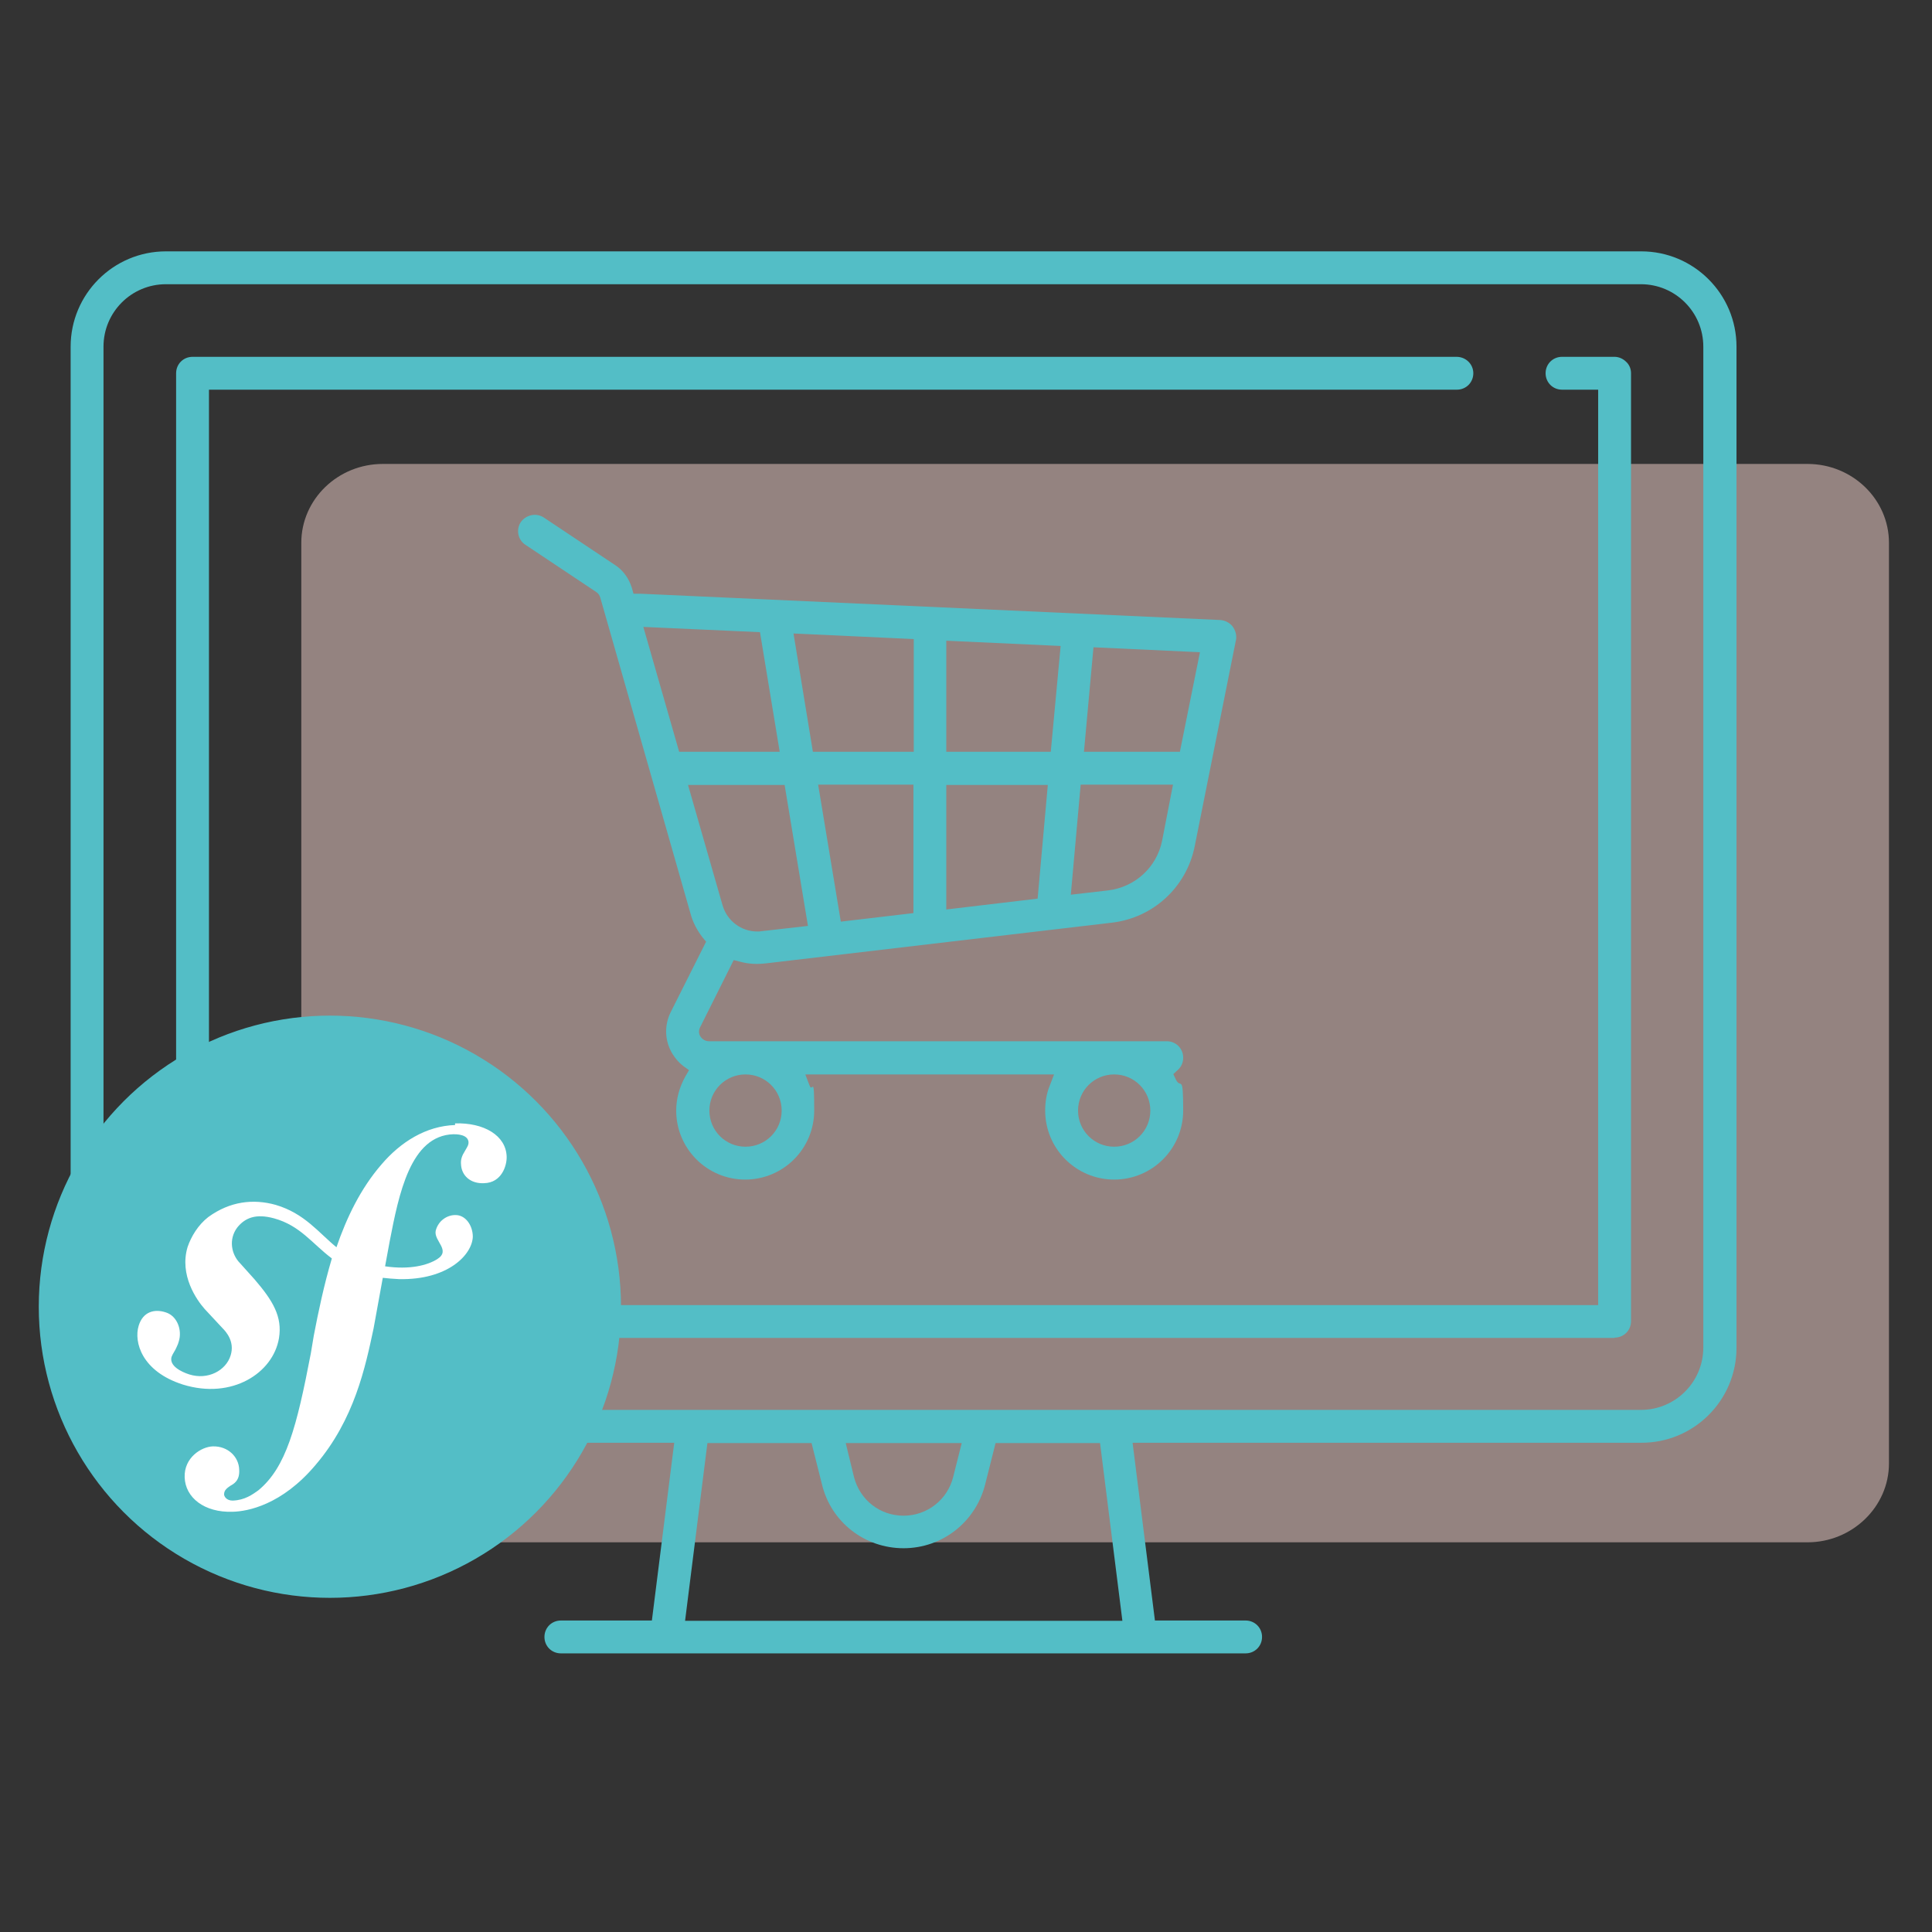
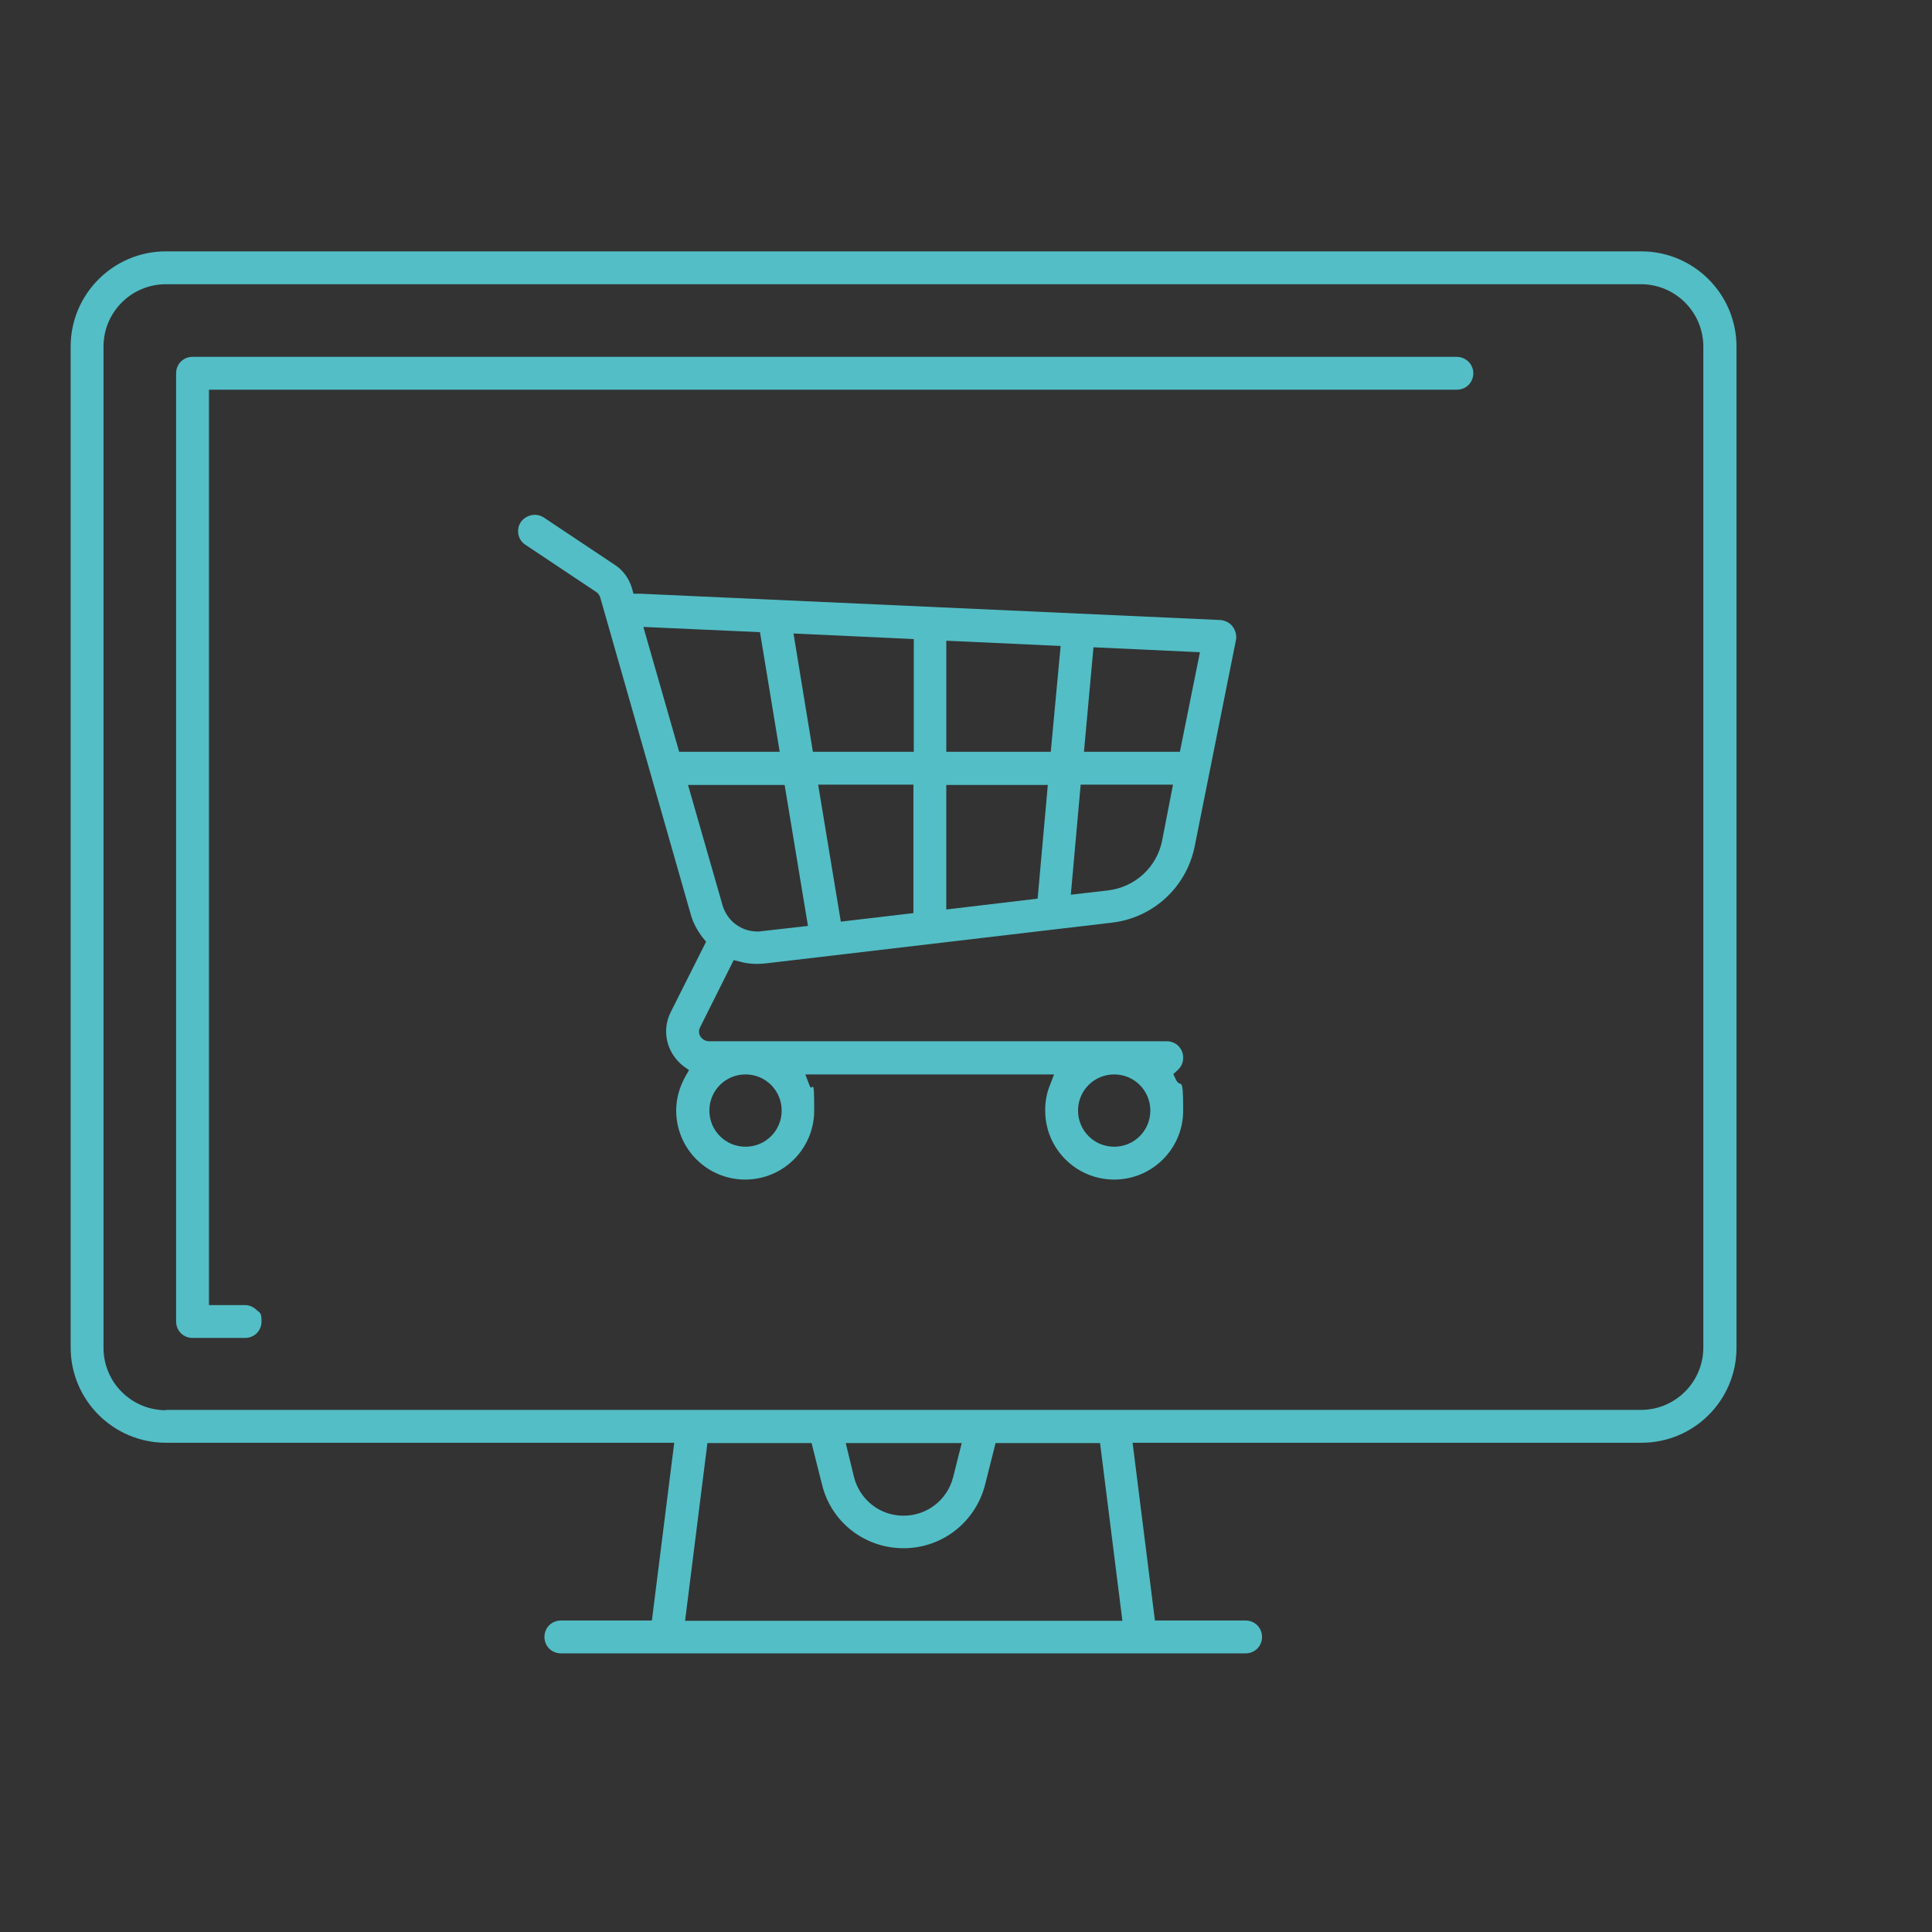
<svg xmlns="http://www.w3.org/2000/svg" version="1.1" viewBox="0 0 588 588">
  <rect x="0" y="0" width="588" height="588" fill="#333333" stroke="none" />
  <defs>
    <style>
      .cls-1 {
        fill: #fff;
      }

      .cls-2 {
        stroke: #53bec6;
        stroke-miterlimit: 10;
        stroke-width: 2px;
      }

      .cls-2, .cls-3 {
        fill: #53bec6;
      }

      .cls-4 {
        fill: #f6d4ce;
        isolation: isolate;
        opacity: .5;
      }
    </style>
  </defs>
  <g>
    <g id="Layer_1">
-       <path class="cls-4" d="M116.5,141.2h433.6c13.7,0,24.8,10.8,24.8,24v280.2c0,13.2-11.2,24-24.8,24H116.5c-13.7,0-24.8-10.8-24.8-24V165.2c0-13.2,11.1-24,24.8-24Z" />
      <path class="cls-3" d="M528.5,410.2V105.5c0-16-13-29-29-29H50.5c-16,0-29,13-29,29v304.6c0,16,13,29,29,29h154.7l-6.8,54.1h-27.7c-2.8,0-5,2.2-5,5s2.2,5,5,5h208.4c2.8,0,5-2.2,5-5s-2.2-5-5-5h-27.6l-6.8-54.1h154.7c16.1.1,29.1-12.9,29.1-28.9ZM208.5,493.3l6.8-54.1h31.7l3.2,12.7c2.8,11.4,13,19.3,24.8,19.3s21.9-8,24.8-19.3l3.2-12.7h31.8l6.8,54.1h-133.1ZM257.4,439.2h35.3l-2.6,10.3c-1.7,6.9-7.9,11.8-15.1,11.8s-13.3-4.8-15.1-11.8l-2.5-10.3ZM50.5,429.2c-10.5,0-19-8.5-19-19V105.5c0-10.5,8.5-19,19-19h448.9c10.5,0,19,8.5,19,19v304.6c0,10.5-8.5,19-19,19H50.5Z" />
      <path class="cls-3" d="M443.3,108.6H58.6c-2.8,0-5,2.2-5,5v288.6c0,2.8,2.2,5,5,5h16c2.8,0,5-2.2,5-5s-.5-2.6-1.5-3.5c-.9-.9-2.2-1.5-3.5-1.5h-11V118.6h379.8c2.8,0,5-2.2,5-5s-2.3-5-5.1-5Z" />
-       <path class="cls-3" d="M491.4,407.1c2.8,0,5-2.2,5-5V113.6c0-1.3-.5-2.6-1.5-3.5-.9-.9-2.2-1.5-3.5-1.5h-16c-2.8,0-5,2.2-5,5s2.2,5,5,5h11v278.6H106.7c-2.8,0-5,2.2-5,5s2.2,5,5,5h384.7Z" />
      <path class="cls-3" d="M375.1,190.6c-.9-1.1-2.3-1.8-3.7-1.9l-176.4-8h-2.2l-.5-1.8c-.9-2.9-2.7-5.4-5.2-7l-21.6-14.4c-1.1-.7-2.4-1-3.8-.7-1.3.3-2.4,1-3.2,2.1-1.5,2.3-.9,5.4,1.4,6.9l21.6,14.4c.6.4,1,1,1.2,1.7l27.5,96.3c.7,2.6,2,5,3.7,7.2l1,1.2-10.8,21.5c-2,4.1-1.8,8.8.6,12.7.9,1.4,1.9,2.6,3.2,3.6l1.8,1.3-1.1,1.9c-1.8,3.2-2.8,6.8-2.8,10.4,0,11.6,9.4,21,21,21s21-9.4,21-21-.5-5.2-1.4-7.6l-1.3-3.4h75.7l-1.3,3.4c-1,2.4-1.4,5-1.4,7.6,0,11.6,9.4,21,21,21s21-9.4,21-21-.7-6.4-2.2-9.4l-.8-1.7,1.4-1.3c1.1-1,1.6-2.3,1.6-3.7,0-2.8-2.2-5-5-5h-139.3c-1.5,0-2.3-1-2.6-1.4s-.8-1.6-.1-2.9l10.2-20.4,2,.5c2.5.7,5.1.8,7.8.5l105.4-12.4c12.5-1.5,22.6-10.8,25.1-23.2l12.6-63c.2-1.3-.2-2.8-1.1-4ZM339.1,327c6.1,0,11,4.9,11,11s-4.9,11-11,11-11-4.9-11-11,4.9-11,11-11ZM226.9,327c6.1,0,11,4.9,11,11s-4.9,11-11,11-11-4.9-11-11,4.9-11,11-11ZM195.8,190.8l35.5,1.6,6,36.4h-30.6l-10.9-38ZM231.8,283.4c-.4.1-.9.1-1.3.1-4.9,0-9.2-3.2-10.6-8l-10.5-36.6h29.4l7.1,42.9-14.1,1.6ZM278,277.9l-22.1,2.6-6.9-41.7h29v39.1ZM278,228.8h-30.6l-5.9-36,36.6,1.7v34.3h-.1ZM315.8,273.5l-27.8,3.3v-37.9h30.9l-3.1,34.6ZM319.8,228.8h-31.8v-33.8l34.8,1.6-3,32.2ZM353.7,255.8c-1.6,8.1-8.2,14.2-16.5,15.2l-11.3,1.3,3-33.5h28.1l-3.3,17ZM359.1,228.8h-29.2l2.9-31.8,32.4,1.5-6.1,30.3Z" />
      <g>
-         <circle class="cls-2" cx="100.4" cy="397.7" r="87.6" />
-         <path class="cls-1" d="M138.5,342.4c-8.9.3-16.6,5.2-22.4,12-6.4,7.4-10.6,16.2-13.7,25.2-5.5-4.5-9.7-10.3-18.5-12.9-6.8-1.9-13.9-1.1-20.5,3.7-3.1,2.4-5.2,5.9-6.3,9.1-2.6,8.6,2.8,16.2,5.2,18.9l5.4,5.8c1.1,1.1,3.8,4.1,2.5,8.3-1.4,4.6-6.9,7.6-12.6,5.8-2.5-.8-6.1-2.6-5.4-5.3.4-1.1,1.1-1.9,1.5-2.9.4-.8.6-1.4.7-1.8,1.1-3.4-.4-7.8-4-8.9-3.4-1.1-6.9-.2-8.2,4.1-1.5,4.9.9,13.9,13.5,17.9,14.9,4.6,27.4-3.5,29.2-14.1,1.1-6.6-1.9-11.5-7.4-17.9l-4.4-4.9c-2.7-2.7-3.6-7.3-.9-10.9,2.4-3,5.7-4.3,11.2-2.8,8,2.2,11.6,7.7,17.6,12.2-2.4,8.1-4.1,16.2-5.5,23.5l-.9,5.4c-4.3,22.4-7.5,34.7-16,41.7-1.7,1.2-4.1,3-7.8,3.1-1.9,0-2.6-1.3-2.6-1.9,0-1.4,1.1-2,1.9-2.6,1.1-.6,2.9-1.6,2.7-4.9-.1-3.9-3.4-7.2-8-7.1-3.5.1-8.8,3.4-8.6,9.4.2,6.2,6,10.8,14.6,10.5,4.6-.1,15-2.1,25.2-14.2,11.9-13.9,15.2-29.9,17.7-41.6l2.8-15.4c1.6.2,3.2.3,5,.4,14.8.3,22.2-7.4,22.4-12.9,0-3.4-2.2-6.7-5.4-6.6-2.3,0-5.1,1.6-5.9,4.8-.6,3.1,4.7,5.9.5,8.6-3,1.9-8.4,3.3-15.9,2.2l1.4-7.6c2.8-14.4,6.3-32.2,19.4-32.6.9,0,4.4,0,4.6,2.4,0,.8-.1,1-1.1,2.7-.9,1.4-1.3,2.6-1.2,3.9.1,3.6,2.9,6.1,7,5.9,5.4-.1,7-5.4,6.9-8.1-.2-6.4-6.9-10.4-15.8-10.1h.1Z" />
-       </g>
+         </g>
    </g>
  </g>
</svg>